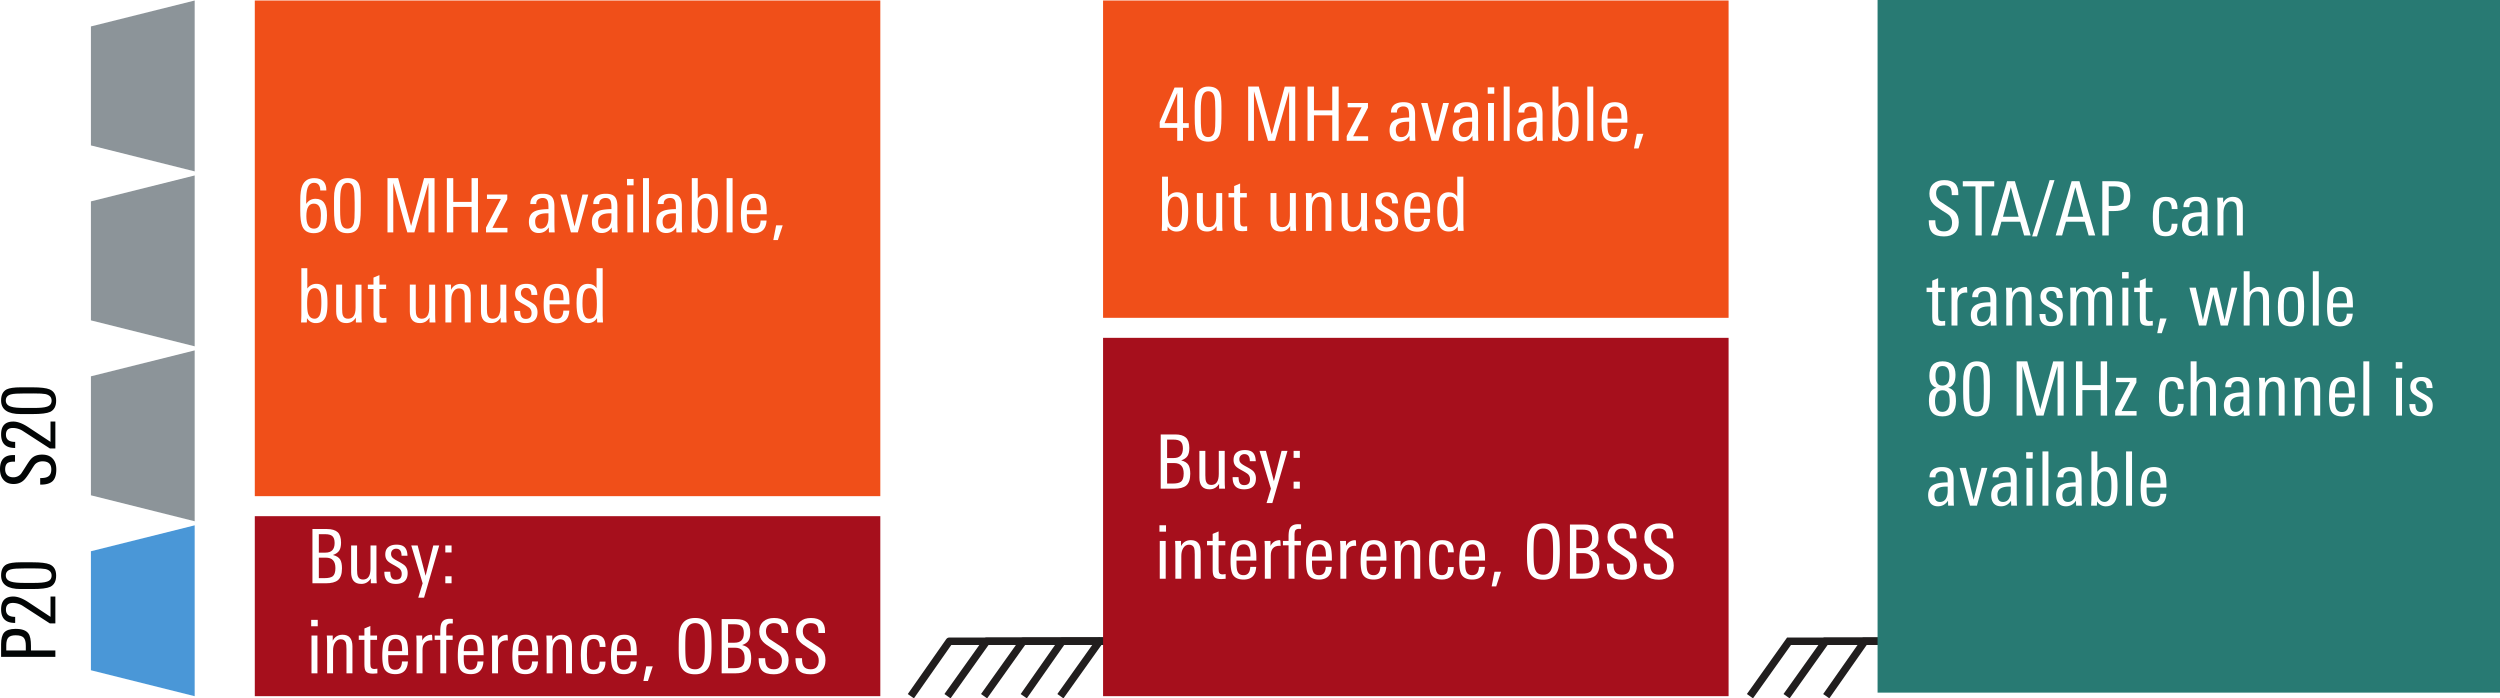
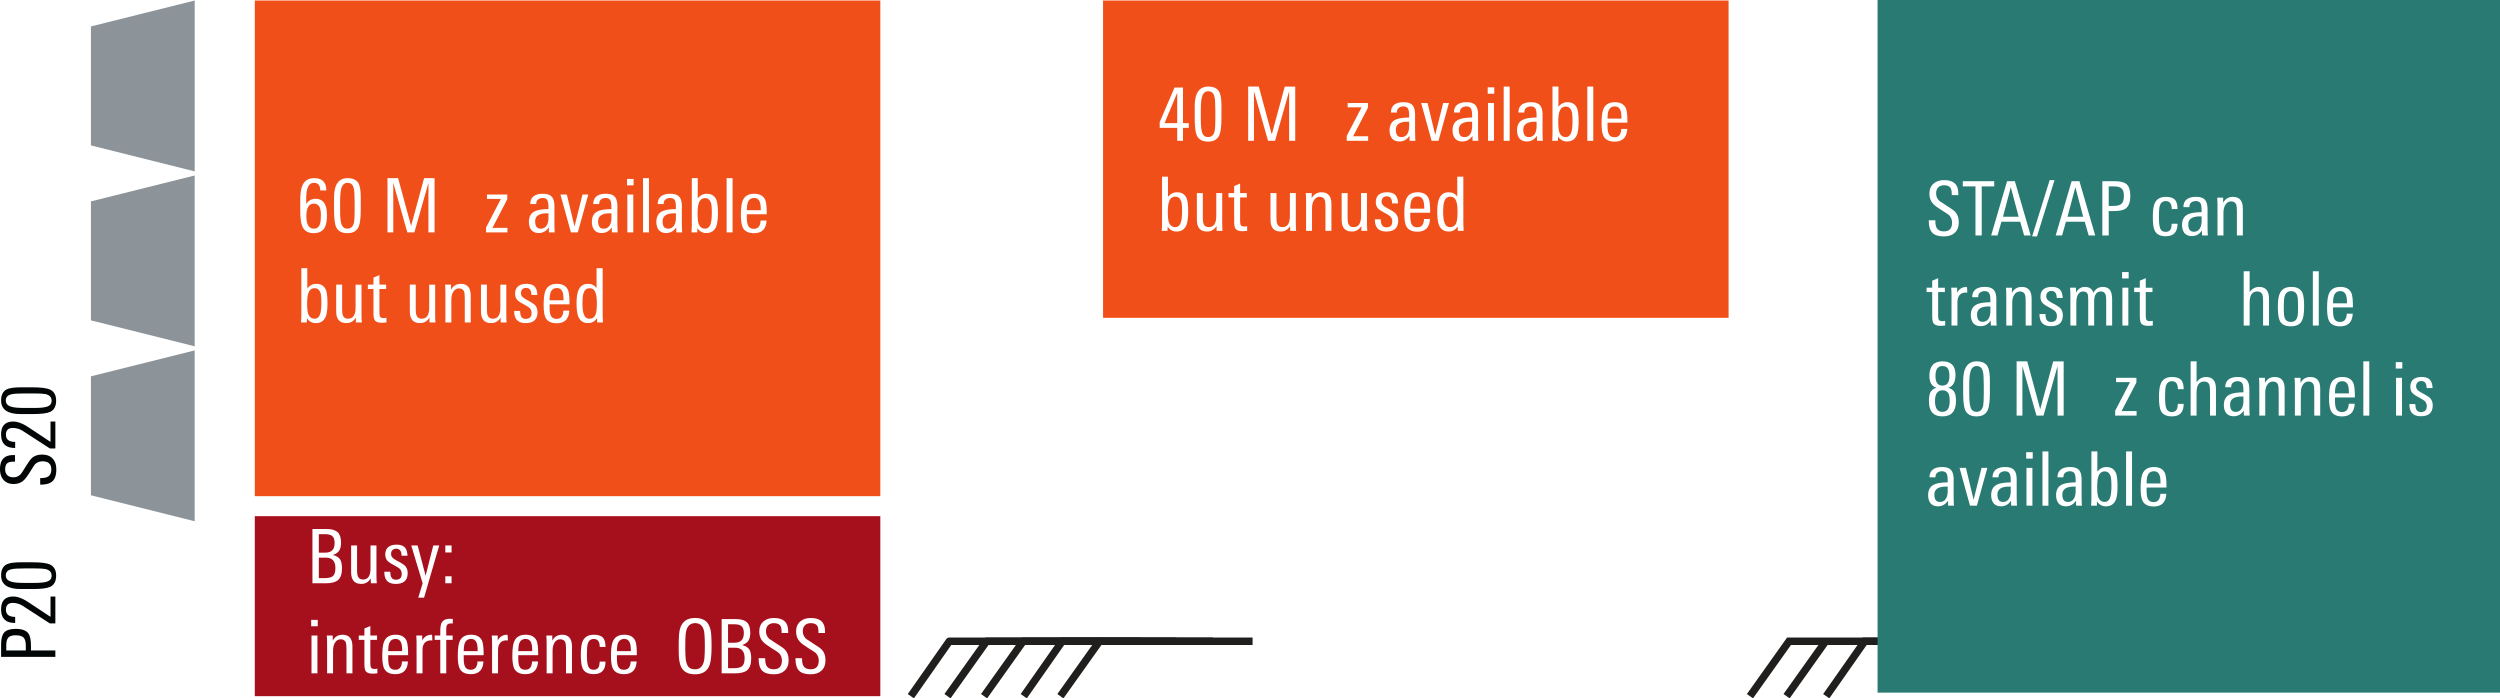
<svg xmlns="http://www.w3.org/2000/svg" xmlns:xlink="http://www.w3.org/1999/xlink" version="1.2" viewBox="0 0 249.808 69.784">
  <defs>
    <symbol id="a" overflow="visible">
      <path d="M-3.969-3.39c.637 0 1.063.156 1.281.468.168.23.25.64.25 1.235v.453H0v.64h-5.422v-1.265c0-.54.102-.926.297-1.157.219-.25.605-.375 1.156-.375zm0 .64c-.351 0-.597.078-.734.234-.133.149-.203.403-.203.766v.516h1.953v-.47c0-.382-.07-.655-.219-.812-.144-.156-.41-.234-.797-.234zm0 0" />
    </symbol>
    <symbol id="b" overflow="visible">
      <path d="M-4.203-3c.43 0 .93.188 1.5.563L-.484-.97V-3H0v2.688h-.547l-2.703-1.75a1.856 1.856 0 00-1-.297c-.457 0-.688.226-.688.671 0 .481.31.72.922.72v.609c-.062 0-.148-.004-.265-.016-.758-.07-1.14-.52-1.14-1.344C-5.422-2.57-5.017-3-4.204-3zm0 0" />
    </symbol>
    <symbol id="c" overflow="visible">
      <path d="M-2.281-3.031c.812 0 1.383.07 1.703.203.437.187.656.562.656 1.125 0 .555-.195.93-.594 1.125-.32.148-.914.219-1.78.219H-3.47c-1.3 0-1.953-.454-1.953-1.36 0-.55.188-.922.563-1.11.273-.132.734-.202 1.39-.202zm.094.61h-.829c-.726 0-1.195.03-1.406.093-.351.086-.531.289-.531.61 0 .312.183.523.547.624.261.086.726.125 1.39.125h.797c.668 0 1.121-.039 1.36-.125.324-.093.484-.297.484-.61 0-.343-.207-.562-.625-.655-.195-.04-.594-.063-1.188-.063zm0 0" />
    </symbol>
    <symbol id="d" overflow="visible">
      <path d="M-1.328-3.328c.469 0 .824.137 1.062.406.243.262.36.621.36 1.078 0 .543-.125.934-.375 1.172-.25.23-.645.344-1.188.344h-.047v-.656h.047c.344 0 .594-.051.75-.157.211-.132.313-.367.313-.703 0-.539-.29-.812-.875-.812-.29 0-.535.094-.735.281-.082.086-.226.305-.437.656-.3.48-.531.793-.688.938-.27.261-.613.39-1.03.39-.438 0-.774-.14-1.016-.421-.227-.258-.344-.614-.344-1.063 0-.938.437-1.406 1.312-1.406h.188v.656h-.125c-.282 0-.489.047-.625.14-.157.126-.235.337-.235.626 0 .25.075.449.22.593.148.137.343.204.593.204a.985.985 0 00.766-.344c.023-.02.187-.274.5-.766.273-.437.468-.707.593-.812.25-.227.59-.344 1.016-.344zm0 0" />
    </symbol>
    <symbol id="e" overflow="visible">
      <path d="M3.547-1.484c0 .554-.137.945-.406 1.171C2.89-.102 2.484 0 1.92 0H.595v-5.422h1.453c.476 0 .832.106 1.062.313.227.21.344.558.344 1.046 0 .336-.058.594-.172.782-.125.199-.34.351-.64.453.351.086.597.242.734.469.113.199.172.492.172.875zm-.735-2.547c0-.332-.085-.567-.25-.703-.148-.114-.382-.172-.703-.172h-.625v1.843h.657c.613 0 .921-.32.921-.968zm.079 2.515c0-.351-.079-.613-.235-.78-.148-.177-.398-.267-.75-.267h-.672v2.047h.579c.375 0 .644-.062.812-.187.176-.145.266-.414.266-.813zm0 0" />
    </symbol>
    <symbol id="f" overflow="visible">
      <path d="M3.063 0h-.594v-.484c-.23.367-.547.546-.953.546C.836.063.5-.328.5-1.109v-2.672h.594v2.422c0 .304.023.523.078.656.082.219.254.328.516.328.5 0 .75-.367.75-1.11V-3.78h.593v2.953c0 .293.008.57.031.828zm0 0" />
    </symbol>
    <symbol id="g" overflow="visible">
      <path d="M2.594-1.031c0 .73-.399 1.093-1.188 1.093C.633.063.254-.344.266-1.155h.593c0 .074.004.148.016.218.031.387.21.579.547.579C1.805-.36 2-.551 2-.938a.678.678 0 00-.188-.5c-.074-.07-.242-.18-.5-.328-.355-.187-.578-.328-.671-.421-.188-.165-.282-.395-.282-.688 0-.332.102-.582.313-.75.195-.156.469-.234.812-.234.383 0 .66.093.829.28.164.18.253.454.265.829h-.594c0-.469-.18-.703-.53-.703a.507.507 0 00-.376.14.507.507 0 00-.14.376c0 .18.07.324.218.437.082.074.258.184.532.328.312.168.523.309.64.422.176.188.266.43.266.719zm0 0" />
    </symbol>
    <symbol id="h" overflow="visible">
      <path d="M2.906-3.781L1.391 1.438H.812L1.25 0 .11-3.781h.64L1.547-.75l.766-3.031zm0 0" />
    </symbol>
    <symbol id="i" overflow="visible">
      <path d="M1.156-3.078H.531v-.703h.625zm0 3.078H.531v-.703h.625zm0 0" />
    </symbol>
    <symbol id="j" overflow="visible">
      <path d="M1.125-4.703H.469v-.64h.656zM1.094 0H.5v-3.781h.594zm0 0" />
    </symbol>
    <symbol id="k" overflow="visible">
      <path d="M3.031 0h-.594v-2.422c0-.32-.023-.539-.062-.656-.086-.219-.258-.328-.516-.328-.25 0-.449.125-.593.375-.118.21-.172.465-.172.765V0H.5v-2.953c0-.332-.012-.61-.031-.828h.594v.515c.207-.394.535-.593.984-.593.656 0 .984.39.984 1.171zm0 0" />
    </symbol>
    <symbol id="l" overflow="visible">
      <path d="M1.969 0c-.188.02-.336.031-.438.031-.343 0-.578-.07-.703-.218C.723-.314.672-.551.672-.907v-2.437H.109v-.437h.563v-.703l.594-.25v.953h.671v.437h-.671v2.375c0 .211.03.352.093.422.063.074.172.11.329.11.03 0 .125-.008.28-.032zm0 0" />
    </symbol>
    <symbol id="m" overflow="visible">
      <path d="M2.938-1.813H.952v.266c0 .387.035.664.11.828.101.242.3.36.593.36.426 0 .649-.274.672-.829h.594C2.879-.344 2.457.079 1.656.079 1.125.078.758-.098.563-.453.425-.723.359-1.148.359-1.734c0-.676.063-1.16.188-1.454.187-.445.566-.671 1.14-.671.54 0 .907.199 1.094.593.102.25.156.68.156 1.282zm-.594-.406c0-.363-.028-.617-.078-.765-.094-.301-.29-.454-.579-.454-.406 0-.64.247-.703.735a3.71 3.71 0 00-.03.484zm0 0" />
    </symbol>
    <symbol id="n" overflow="visible">
      <path d="M2.078-3.281c-.062-.008-.105-.016-.125-.016-.293 0-.512.09-.656.266-.137.168-.203.398-.203.687V0H.5v-3.094c0-.25-.012-.476-.031-.687h.594v.5c.195-.383.515-.578.953-.578.039 0 .062.195.062.578zm0 0" />
    </symbol>
    <symbol id="o" overflow="visible">
      <path d="M1.953-4.984H1.72c-.18 0-.305.07-.375.203a1.574 1.574 0 00-.047.453v.547h.64v.437h-.64V0H.703v-3.344H.141v-.437h.562v-.406c0-.415.047-.708.14-.875.145-.258.415-.391.813-.391.102 0 .203.008.297.016zm0 0" />
    </symbol>
    <symbol id="p" overflow="visible">
      <path d="M2.828-1.172c0 .836-.39 1.25-1.172 1.25C1.113.078.75-.098.563-.453.425-.711.359-1.172.359-1.828s.063-1.117.188-1.39c.187-.427.562-.641 1.125-.641.426 0 .726.101.906.296.164.188.25.497.25.922H2.25c0-.53-.2-.796-.594-.796-.312 0-.515.167-.61.5-.054.199-.077.546-.077 1.046 0 .575.039.965.125 1.172.093.242.273.36.547.36.226 0 .39-.079.484-.235.07-.125.113-.316.125-.578zm0 0" />
    </symbol>
    <symbol id="q" overflow="visible">
-       <path d="M1.25-.703L.766.766H.312l.282-1.47zm0 0" />
-     </symbol>
+       </symbol>
    <symbol id="s" overflow="visible">
      <path d="M3.719-2.688c0 .938-.078 1.59-.235 1.954-.242.554-.714.828-1.421.828-.7 0-1.168-.258-1.407-.781-.105-.25-.172-.579-.203-.985a18.354 18.354 0 01-.016-1.016c0-.675.02-1.156.063-1.437.05-.363.164-.66.344-.89.258-.344.672-.516 1.234-.516.55 0 .957.156 1.219.468.176.231.297.54.36.922.038.293.062.778.062 1.454zm-.672-.046c0-.696-.027-1.188-.078-1.47-.106-.538-.403-.812-.89-.812-.513 0-.821.313-.923.938-.043.25-.062.703-.062 1.36 0 .698.02 1.167.062 1.405.051.305.14.528.266.672.144.157.363.235.656.235.469 0 .766-.285.89-.86.052-.25.079-.738.079-1.468zm0 0" />
    </symbol>
    <symbol id="t" overflow="visible">
      <path d="M3.328-1.328c0 .469-.137.824-.406 1.062-.262.243-.621.36-1.078.36C1.3.094.91-.031.672-.281.442-.531.328-.926.328-1.47v-.047h.656v.047c0 .344.051.594.157.75.132.211.367.313.703.313.539 0 .812-.29.812-.875 0-.29-.094-.535-.281-.735-.086-.082-.305-.226-.656-.437-.48-.3-.793-.531-.938-.688-.261-.27-.39-.613-.39-1.03 0-.438.14-.774.421-1.016.258-.227.614-.344 1.063-.344.938 0 1.406.437 1.406 1.312v.188h-.656v-.125c0-.282-.047-.489-.14-.625-.126-.157-.337-.235-.626-.235-.25 0-.449.075-.593.22-.137.148-.204.343-.204.593 0 .305.114.558.344.766.02.023.274.187.766.5.437.273.707.468.812.593.227.25.344.59.344 1.016zm0 0" />
    </symbol>
    <symbol id="u" overflow="visible">
      <path d="M3.063-1.734c0 .562-.079.984-.235 1.265-.219.367-.586.547-1.094.547-.562 0-.945-.226-1.14-.687C.457-.93.39-1.453.39-2.172v-1.031c0-.676.07-1.176.218-1.5.22-.477.61-.719 1.172-.719.813 0 1.219.414 1.219 1.234h-.61c0-.507-.21-.765-.624-.765-.325 0-.543.187-.657.562-.086.262-.125.664-.125 1.204v.343c.227-.344.54-.515.938-.515.758 0 1.14.543 1.14 1.625zm-.61.03c0-.343-.039-.6-.11-.78-.105-.258-.304-.391-.593-.391-.5 0-.75.418-.75 1.25 0 .836.25 1.25.75 1.25.3 0 .504-.148.61-.453.062-.195.093-.488.093-.875zm0 0" />
    </symbol>
    <symbol id="v" overflow="visible">
      <path d="M3.031-2.281c0 .812-.07 1.383-.203 1.703-.187.437-.562.656-1.125.656-.555 0-.93-.195-1.125-.594C.43-.836.36-1.43.36-2.296V-3.47c0-1.3.454-1.953 1.36-1.953.55 0 .922.188 1.11.563.132.273.202.734.202 1.39zm-.61.094v-.829c0-.726-.03-1.195-.093-1.406-.086-.351-.289-.531-.61-.531-.312 0-.523.183-.624.547-.086.261-.125.726-.125 1.39v.797c0 .668.039 1.121.125 1.36.093.324.297.484.61.484.343 0 .562-.207.655-.625.04-.195.063-.594.063-1.188zm0 0" />
    </symbol>
    <symbol id="w" overflow="visible">
      <path d="M5.297 0h-.61v-4.953L3.282 0h-.703L1.172-4.953V0H.594v-5.422h1.062L2.953-.64 4.25-5.42h1.047zm0 0" />
    </symbol>
    <symbol id="x" overflow="visible">
-       <path d="M3.703 0h-.64v-2.547H1.234V0h-.64v-5.422h.64v2.375h1.829v-2.375h.64zm0 0" />
-     </symbol>
+       </symbol>
    <symbol id="y" overflow="visible">
      <path d="M2.328 0H.188v-.484l1.484-2.86H.282v-.437h2.03v.469L.829-.454h1.5zm0 0" />
    </symbol>
    <symbol id="z" overflow="visible">
      <path d="M2.844 0h-.578L2.25-.5c-.25.375-.586.563-1 .563C.926.063.676-.04.5-.25.344-.457.266-.723.266-1.047c0-.539.207-.898.625-1.078.27-.125.71-.191 1.328-.203v-.156c0-.313-.028-.532-.078-.657-.075-.195-.243-.296-.5-.296a.722.722 0 00-.47.156C1.056-3.187 1-3.047 1-2.86v.03H.406v-.03c0-.344.125-.602.375-.782.219-.144.508-.218.875-.218.438 0 .739.105.907.312.164.188.25.5.25.938v1.406c0 .45.007.851.03 1.203zm-.625-1.469v-.437h-.156c-.782 0-1.172.265-1.172.797 0 .492.18.734.546.734a.667.667 0 00.625-.36c.102-.187.157-.43.157-.734zm0 0" />
    </symbol>
    <symbol id="A" overflow="visible">
      <path d="M2.89-3.781L1.845 0h-.688L.11-3.781H.75l.766 3.187.796-3.187zm0 0" />
    </symbol>
    <symbol id="B" overflow="visible">
      <path d="M1.094 0H.5v-5.422h.594zm0 0" />
    </symbol>
    <symbol id="C" overflow="visible">
      <path d="M3.11-1.953c0 .594-.055 1.039-.157 1.328-.18.46-.512.688-1 .688a.984.984 0 01-.89-.5L1.046 0H.469C.489-.344.5-.582.5-.719v-4.703h.594v2.031c.238-.312.539-.468.906-.468.477 0 .8.214.969.64.094.274.14.696.14 1.266zM2.5-1.97c0-.414-.023-.718-.063-.906-.105-.363-.308-.547-.609-.547a.6.6 0 00-.516.266c-.156.219-.234.648-.234 1.281 0 .563.05.938.156 1.125.125.25.32.375.594.375.188 0 .344-.094.469-.281.133-.227.203-.664.203-1.313zm0 0" />
    </symbol>
    <symbol id="D" overflow="visible">
      <path d="M3 0h-.578l-.016-.438c-.219.336-.515.5-.89.5-.48 0-.809-.218-.985-.656C.414-.883.36-1.332.36-1.938c0-.582.067-1.019.204-1.312.175-.406.488-.61.937-.61.383 0 .672.15.86.438v-2h.609v4.703c0 .137.008.375.031.719zm-.61-1.86c0-.507-.042-.874-.124-1.093-.106-.313-.305-.469-.594-.469-.305 0-.508.164-.61.485-.074.218-.109.558-.109 1.015 0 .492.04.852.125 1.078.102.313.29.469.563.469.32 0 .535-.156.64-.469.07-.207.11-.547.11-1.015zm0 0" />
    </symbol>
    <symbol id="E" overflow="visible">
      <path d="M3.172-1.297h-.578V0h-.578v-1.297H.266v-.578L1.75-5.328h.844v3.562h.578zm-1.156-.469v-3.03L.75-1.767zm0 0" />
    </symbol>
    <symbol id="F" overflow="visible">
      <path d="M3.188-4.906h-1.25V0h-.625v-4.906H.046v-.516h3.14zm0 0" />
    </symbol>
    <symbol id="G" overflow="visible">
      <path d="M4.031 0h-.656l-.39-1.375H1.108L.72 0h-.64l1.593-5.422h.781zM2.828-1.875l-.781-2.953-.781 2.953zm0 0" />
    </symbol>
    <symbol id="H" overflow="visible">
      <path d="M2.266-5.531L.516.094H.03l1.75-5.625zm0 0" />
    </symbol>
    <symbol id="I" overflow="visible">
      <path d="M3.39-3.969c0 .637-.156 1.063-.468 1.281-.23.168-.64.25-1.235.25h-.453V0h-.64v-5.422h1.265c.54 0 .926.102 1.157.297.25.219.375.605.375 1.156zm-.64 0c0-.351-.078-.597-.234-.734-.149-.133-.403-.203-.766-.203h-.516v1.953h.47c.382 0 .655-.07.812-.219.156-.144.234-.41.234-.797zm0 0" />
    </symbol>
    <symbol id="J" overflow="visible">
      <path d="M4.672 0h-.594v-2.547c0-.27-.027-.46-.078-.578-.074-.188-.227-.281-.453-.281-.45 0-.672.344-.672 1.031V0h-.594v-2.578c0-.258-.015-.442-.047-.547-.074-.188-.23-.281-.468-.281-.22 0-.391.11-.516.328-.105.2-.156.453-.156.765V0H.5v-3.125c0-.227-.012-.445-.031-.656h.594v.5c.195-.383.492-.578.89-.578.438 0 .719.195.844.578.219-.383.531-.578.937-.578.344 0 .586.109.735.328.133.199.203.515.203.953zm0 0" />
    </symbol>
    <symbol id="K" overflow="visible">
-       <path d="M4.906-3.781L3.953 0H3.25l-.734-3.125L1.796 0h-.718L.125-3.781h.64L1.47-.562l.734-3.22h.688l.75 3.22.687-3.22zm0 0" />
-     </symbol>
+       </symbol>
    <symbol id="L" overflow="visible">
      <path d="M3.031 0h-.594v-2.422c0-.312-.023-.531-.062-.656-.086-.219-.258-.328-.516-.328-.511 0-.765.37-.765 1.11V0H.5v-5.422h.594v2.078c.25-.344.566-.515.953-.515.656 0 .984.398.984 1.187zm0 0" />
    </symbol>
    <symbol id="M" overflow="visible">
      <path d="M2.984-1.906c0 .687-.078 1.172-.234 1.453-.2.355-.563.531-1.094.531C1.113.078.75-.098.563-.453.425-.711.359-1.18.359-1.86c0-.645.07-1.114.22-1.407.194-.394.57-.593 1.124-.593.54 0 .906.183 1.094.546.125.25.187.72.187 1.407zm-.609.406v-.578c0-.438-.027-.738-.078-.906-.094-.301-.297-.454-.61-.454-.324 0-.539.165-.64.485-.063.18-.094.476-.094.89v.532c0 .367.031.625.094.781.101.262.312.39.625.39.289 0 .488-.124.594-.374.07-.164.109-.422.109-.766zm0 0" />
    </symbol>
    <symbol id="N" overflow="visible">
      <path d="M3.047-1.453c0 1.023-.453 1.531-1.36 1.531C.79.078.345-.426.345-1.438c0-.343.035-.613.11-.812.112-.27.327-.445.64-.531C.625-2.926.39-3.321.39-3.97c0-.969.437-1.453 1.312-1.453.863 0 1.297.45 1.297 1.344 0 .73-.246 1.164-.734 1.297.312.074.53.242.656.5.082.187.125.465.125.828zM2.39-3.937c0-.313-.04-.54-.11-.688-.105-.219-.297-.328-.578-.328-.469 0-.703.328-.703.984 0 .649.227.969.688.969.468 0 .703-.313.703-.938zm.03 2.484c0-.32-.038-.567-.108-.734-.118-.227-.32-.344-.61-.344-.5 0-.75.36-.75 1.078 0 .719.242 1.078.735 1.078.488 0 .734-.36.734-1.078zm0 0" />
    </symbol>
  </defs>
  <path d="M25.46.05h62.504v49.528H25.46zm0 0" fill="#f04f19" />
  <path d="M91.015 69.566l3.844-5.488h15.058" fill="none" stroke="#211e1e" stroke-width=".75" stroke-linejoin="round" stroke-miterlimit="10" />
  <path d="M94.675 69.566l3.907-5.488h15.3" fill="none" stroke="#211e1e" stroke-width=".75" stroke-linejoin="round" stroke-miterlimit="10" />
  <path d="M98.332 69.566l3.906-5.488h15.304" fill="none" stroke="#211e1e" stroke-width=".75" stroke-linejoin="round" stroke-miterlimit="10" />
  <path d="M102.296 69.566l3.844-5.488H121.2" fill="none" stroke="#211e1e" stroke-width=".75" stroke-linejoin="round" stroke-miterlimit="10" />
  <path d="M105.957 69.566l3.906-5.488h15.3" fill="none" stroke="#211e1e" stroke-width=".75" stroke-linejoin="round" stroke-miterlimit="10" />
-   <path d="M19.453 69.566L9.085 66.973V55.082l10.368-2.59zm0 0" fill="#4a97d7" fill-rule="evenodd" />
  <path d="M19.453 52.086L9.085 49.492v-11.89l10.368-2.59zm0 0M19.453 34.605L9.085 32.012v-11.89l10.368-2.59zm0 0M19.453 17.125L9.085 14.531V2.641L19.453.05zm0 0" fill="#8c9499" fill-rule="evenodd" />
  <path d="M25.46 51.578h62.504v17.985H25.46zm0 0" fill="#a60f1c" />
  <path d="M110.222.05h62.504v31.708h-62.504zm0 0" fill="#f04f19" />
  <path d="M174.859 69.566l3.906-5.488h15.3" fill="none" stroke="#211e1e" stroke-width=".75" stroke-miterlimit="10" />
-   <path d="M178.52 69.566l3.905-5.488h15.301" fill="none" stroke="#211e1e" stroke-width=".75" stroke-miterlimit="10" />
+   <path d="M178.52 69.566l3.905-5.488" fill="none" stroke="#211e1e" stroke-width=".75" stroke-miterlimit="10" />
  <path d="M182.484 69.566l3.844-5.488h15.058" fill="none" stroke="#211e1e" stroke-width=".75" stroke-miterlimit="10" />
  <path d="M187.613 0h62.195v69.21h-62.195zm0 0" fill="#287a73" />
  <use height="100%" width="100%" y="145.448" x="34.704" xlink:href="#a" fill="#020505" transform="translate(-29.172 -79.219)" />
  <g fill="#020505" transform="translate(-29.172 -79.219)">
    <use height="100%" width="100%" y="141.826" x="34.704" xlink:href="#b" />
    <use height="100%" width="100%" y="138.436" x="34.704" xlink:href="#c" />
  </g>
  <use height="100%" width="100%" y="127.973" x="34.704" xlink:href="#d" fill="#020505" transform="translate(-29.172 -79.219)" />
  <g fill="#020505" transform="translate(-29.172 -79.219)">
    <use height="100%" width="100%" y="124.343" x="34.704" xlink:href="#b" />
    <use height="100%" width="100%" y="120.953" x="34.704" xlink:href="#c" />
  </g>
  <use height="100%" width="100%" y="137.503" x="59.797" xlink:href="#e" fill="#fff" transform="translate(-29.172 -79.219)" />
  <use height="100%" width="100%" y="137.503" x="63.757" xlink:href="#f" fill="#fff" transform="translate(-29.172 -79.219)" />
  <g fill="#fff" transform="translate(-29.172 -79.219)">
    <use height="100%" width="100%" y="137.503" x="67.312" xlink:href="#g" />
    <use height="100%" width="100%" y="137.503" x="70.154" xlink:href="#h" />
  </g>
  <use height="100%" width="100%" y="137.503" x="73.139" xlink:href="#i" fill="#fff" transform="translate(-29.172 -79.219)" />
  <use height="100%" width="100%" y="146.503" x="59.797" xlink:href="#j" fill="#fff" transform="translate(-29.172 -79.219)" />
  <use height="100%" width="100%" y="146.503" x="61.357" xlink:href="#k" fill="#fff" transform="translate(-29.172 -79.219)" />
  <use height="100%" width="100%" y="146.503" x="64.912" xlink:href="#l" fill="#fff" transform="translate(-29.172 -79.219)" />
  <use height="100%" width="100%" y="146.503" x="67.012" xlink:href="#m" fill="#fff" transform="translate(-29.172 -79.219)" />
  <use height="100%" width="100%" y="146.503" x="70.297" xlink:href="#n" fill="#fff" transform="translate(-29.172 -79.219)" />
  <use height="100%" width="100%" y="146.503" x="72.464" xlink:href="#o" fill="#fff" transform="translate(-29.172 -79.219)" />
  <use height="100%" width="100%" y="146.503" x="74.557" xlink:href="#m" fill="#fff" transform="translate(-29.172 -79.219)" />
  <use height="100%" width="100%" y="146.503" x="77.842" xlink:href="#n" fill="#fff" transform="translate(-29.172 -79.219)" />
  <g fill="#fff" transform="translate(-29.172 -79.219)">
    <use height="100%" width="100%" y="146.503" x="80.009" xlink:href="#m" />
    <use height="100%" width="100%" y="146.503" x="83.294" xlink:href="#k" />
  </g>
  <use height="100%" width="100%" y="146.503" x="86.849" xlink:href="#p" fill="#fff" transform="translate(-29.172 -79.219)" />
  <use height="100%" width="100%" y="146.503" x="89.864" xlink:href="#m" fill="#fff" transform="translate(-29.172 -79.219)" />
  <g fill="#fff" transform="translate(-29.172 -79.219)">
    <use height="100%" width="100%" y="146.503" x="93.149" xlink:href="#q" />
    <use height="100%" width="100%" y="146.503" x="94.852" xlink:href="#r" />
  </g>
  <use height="100%" width="100%" y="146.503" x="96.554" xlink:href="#s" fill="#fff" transform="translate(-29.172 -79.219)" />
  <g fill="#fff" transform="translate(-29.172 -79.219)">
    <use height="100%" width="100%" y="146.503" x="100.687" xlink:href="#e" />
    <use height="100%" width="100%" y="146.503" x="104.647" xlink:href="#t" />
  </g>
  <use height="100%" width="100%" y="146.503" x="108.329" xlink:href="#t" fill="#fff" transform="translate(-29.172 -79.219)" />
  <g fill="#fff" transform="translate(-29.172 -79.219)">
    <use height="100%" width="100%" y="102.441" x="58.784" xlink:href="#u" />
    <use height="100%" width="100%" y="102.441" x="62.189" xlink:href="#v" />
  </g>
  <use height="100%" width="100%" y="102.441" x="65.594" xlink:href="#r" fill="#fff" transform="translate(-29.172 -79.219)" />
  <use height="100%" width="100%" y="102.441" x="67.297" xlink:href="#w" fill="#fff" transform="translate(-29.172 -79.219)" />
  <use height="100%" width="100%" y="102.441" x="73.229" xlink:href="#x" fill="#fff" transform="translate(-29.172 -79.219)" />
  <use height="100%" width="100%" y="102.441" x="77.549" xlink:href="#y" fill="#fff" transform="translate(-29.172 -79.219)" />
  <use height="100%" width="100%" y="102.441" x="80.054" xlink:href="#r" fill="#fff" transform="translate(-29.172 -79.219)" />
  <use height="100%" width="100%" y="102.441" x="81.757" xlink:href="#z" fill="#fff" transform="translate(-29.172 -79.219)" />
  <use height="100%" width="100%" y="102.441" x="85.064" xlink:href="#A" fill="#fff" transform="translate(-29.172 -79.219)" />
  <use height="100%" width="100%" y="102.441" x="88.049" xlink:href="#z" fill="#fff" transform="translate(-29.172 -79.219)" />
  <g fill="#fff" transform="translate(-29.172 -79.219)">
    <use height="100%" width="100%" y="102.441" x="91.357" xlink:href="#j" />
    <use height="100%" width="100%" y="102.441" x="92.924" xlink:href="#B" />
  </g>
  <g fill="#fff" transform="translate(-29.172 -79.219)">
    <use height="100%" width="100%" y="102.441" x="94.492" xlink:href="#z" />
    <use height="100%" width="100%" y="102.441" x="97.799" xlink:href="#C" />
  </g>
  <use height="100%" width="100%" y="102.441" x="101.279" xlink:href="#B" fill="#fff" transform="translate(-29.172 -79.219)" />
  <use height="100%" width="100%" y="102.441" x="102.847" xlink:href="#m" fill="#fff" transform="translate(-29.172 -79.219)" />
  <use height="100%" width="100%" y="102.441" x="106.132" xlink:href="#q" fill="#fff" transform="translate(-29.172 -79.219)" />
  <g fill="#fff" transform="translate(-29.172 -79.219)">
    <use height="100%" width="100%" y="111.441" x="58.784" xlink:href="#C" />
    <use height="100%" width="100%" y="111.441" x="62.264" xlink:href="#f" />
  </g>
  <g fill="#fff" transform="translate(-29.172 -79.219)">
    <use height="100%" width="100%" y="111.441" x="65.819" xlink:href="#l" />
    <use height="100%" width="100%" y="111.441" x="67.919" xlink:href="#r" />
  </g>
  <g fill="#fff" transform="translate(-29.172 -79.219)">
    <use height="100%" width="100%" y="111.441" x="69.622" xlink:href="#f" />
    <use height="100%" width="100%" y="111.441" x="73.177" xlink:href="#k" />
    <use height="100%" width="100%" y="111.441" x="76.732" xlink:href="#f" />
  </g>
  <use height="100%" width="100%" y="111.441" x="80.287" xlink:href="#g" fill="#fff" transform="translate(-29.172 -79.219)" />
  <use height="100%" width="100%" y="111.441" x="83.137" xlink:href="#m" fill="#fff" transform="translate(-29.172 -79.219)" />
  <g fill="#fff" transform="translate(-29.172 -79.219)">
    <use height="100%" width="100%" y="111.441" x="86.422" xlink:href="#D" />
    <use height="100%" width="100%" y="111.441" x="89.887" xlink:href="#r" />
  </g>
  <g fill="#fff" transform="translate(-29.172 -79.219)">
    <use height="100%" width="100%" y="93.291" x="144.787" xlink:href="#E" />
    <use height="100%" width="100%" y="93.291" x="148.192" xlink:href="#v" />
  </g>
  <use height="100%" width="100%" y="93.291" x="151.597" xlink:href="#r" fill="#fff" transform="translate(-29.172 -79.219)" />
  <use height="100%" width="100%" y="93.291" x="153.299" xlink:href="#w" fill="#fff" transform="translate(-29.172 -79.219)" />
  <use height="100%" width="100%" y="93.291" x="159.232" xlink:href="#x" fill="#fff" transform="translate(-29.172 -79.219)" />
  <use height="100%" width="100%" y="93.291" x="163.552" xlink:href="#y" fill="#fff" transform="translate(-29.172 -79.219)" />
  <use height="100%" width="100%" y="93.291" x="166.057" xlink:href="#r" fill="#fff" transform="translate(-29.172 -79.219)" />
  <use height="100%" width="100%" y="93.291" x="167.759" xlink:href="#z" fill="#fff" transform="translate(-29.172 -79.219)" />
  <use height="100%" width="100%" y="93.291" x="171.067" xlink:href="#A" fill="#fff" transform="translate(-29.172 -79.219)" />
  <use height="100%" width="100%" y="93.291" x="174.052" xlink:href="#z" fill="#fff" transform="translate(-29.172 -79.219)" />
  <g fill="#fff" transform="translate(-29.172 -79.219)">
    <use height="100%" width="100%" y="93.291" x="177.359" xlink:href="#j" />
    <use height="100%" width="100%" y="93.291" x="178.927" xlink:href="#B" />
  </g>
  <g fill="#fff" transform="translate(-29.172 -79.219)">
    <use height="100%" width="100%" y="93.291" x="180.494" xlink:href="#z" />
    <use height="100%" width="100%" y="93.291" x="183.802" xlink:href="#C" />
  </g>
  <use height="100%" width="100%" y="93.291" x="187.282" xlink:href="#B" fill="#fff" transform="translate(-29.172 -79.219)" />
  <use height="100%" width="100%" y="93.291" x="188.849" xlink:href="#m" fill="#fff" transform="translate(-29.172 -79.219)" />
  <use height="100%" width="100%" y="93.291" x="192.134" xlink:href="#q" fill="#fff" transform="translate(-29.172 -79.219)" />
  <g fill="#fff" transform="translate(-29.172 -79.219)">
    <use height="100%" width="100%" y="102.291" x="144.787" xlink:href="#C" />
    <use height="100%" width="100%" y="102.291" x="148.267" xlink:href="#f" />
  </g>
  <g fill="#fff" transform="translate(-29.172 -79.219)">
    <use height="100%" width="100%" y="102.291" x="151.822" xlink:href="#l" />
    <use height="100%" width="100%" y="102.291" x="153.922" xlink:href="#r" />
  </g>
  <g fill="#fff" transform="translate(-29.172 -79.219)">
    <use height="100%" width="100%" y="102.291" x="155.624" xlink:href="#f" />
    <use height="100%" width="100%" y="102.291" x="159.179" xlink:href="#k" />
    <use height="100%" width="100%" y="102.291" x="162.734" xlink:href="#f" />
  </g>
  <use height="100%" width="100%" y="102.291" x="166.289" xlink:href="#g" fill="#fff" transform="translate(-29.172 -79.219)" />
  <use height="100%" width="100%" y="102.291" x="169.139" xlink:href="#m" fill="#fff" transform="translate(-29.172 -79.219)" />
  <g fill="#fff" transform="translate(-29.172 -79.219)">
    <use height="100%" width="100%" y="102.291" x="172.424" xlink:href="#D" />
    <use height="100%" width="100%" y="102.291" x="175.889" xlink:href="#r" />
  </g>
  <use height="100%" width="100%" y="102.748" x="221.572" xlink:href="#t" fill="#fff" transform="translate(-29.172 -79.219)" />
  <use height="100%" width="100%" y="102.748" x="225.254" xlink:href="#F" fill="#fff" transform="translate(-29.172 -79.219)" />
  <use height="100%" width="100%" y="102.748" x="228.052" xlink:href="#G" fill="#fff" transform="translate(-29.172 -79.219)" />
  <use height="100%" width="100%" y="102.748" x="232.199" xlink:href="#H" fill="#fff" transform="translate(-29.172 -79.219)" />
  <use height="100%" width="100%" y="102.748" x="234.502" xlink:href="#G" fill="#fff" transform="translate(-29.172 -79.219)" />
  <use height="100%" width="100%" y="102.748" x="238.649" xlink:href="#I" fill="#fff" transform="translate(-29.172 -79.219)" />
  <use height="100%" width="100%" y="102.748" x="242.227" xlink:href="#r" fill="#fff" transform="translate(-29.172 -79.219)" />
  <use height="100%" width="100%" y="102.748" x="243.929" xlink:href="#p" fill="#fff" transform="translate(-29.172 -79.219)" />
  <g fill="#fff" transform="translate(-29.172 -79.219)">
    <use height="100%" width="100%" y="102.748" x="246.944" xlink:href="#z" />
    <use height="100%" width="100%" y="102.748" x="250.252" xlink:href="#k" />
  </g>
  <use height="100%" width="100%" y="111.748" x="221.572" xlink:href="#l" fill="#fff" transform="translate(-29.172 -79.219)" />
  <use height="100%" width="100%" y="111.748" x="223.672" xlink:href="#n" fill="#fff" transform="translate(-29.172 -79.219)" />
  <g fill="#fff" transform="translate(-29.172 -79.219)">
    <use height="100%" width="100%" y="111.748" x="225.839" xlink:href="#z" />
    <use height="100%" width="100%" y="111.748" x="229.147" xlink:href="#k" />
  </g>
  <use height="100%" width="100%" y="111.748" x="232.702" xlink:href="#g" fill="#fff" transform="translate(-29.172 -79.219)" />
  <use height="100%" width="100%" y="111.748" x="235.552" xlink:href="#J" fill="#fff" transform="translate(-29.172 -79.219)" />
  <use height="100%" width="100%" y="111.748" x="240.749" xlink:href="#j" fill="#fff" transform="translate(-29.172 -79.219)" />
  <g fill="#fff" transform="translate(-29.172 -79.219)">
    <use height="100%" width="100%" y="111.748" x="242.317" xlink:href="#l" />
    <use height="100%" width="100%" y="111.748" x="244.417" xlink:href="#q" />
    <use height="100%" width="100%" y="111.748" x="246.119" xlink:href="#r" />
  </g>
  <g fill="#fff" transform="translate(-29.172 -79.219)">
    <use height="100%" width="100%" y="111.748" x="247.822" xlink:href="#K" />
    <use height="100%" width="100%" y="111.748" x="252.869" xlink:href="#L" />
    <use height="100%" width="100%" y="111.748" x="256.424" xlink:href="#M" />
  </g>
  <use height="100%" width="100%" y="111.748" x="259.777" xlink:href="#B" fill="#fff" transform="translate(-29.172 -79.219)" />
  <use height="100%" width="100%" y="111.748" x="261.344" xlink:href="#m" fill="#fff" transform="translate(-29.172 -79.219)" />
  <g fill="#fff" transform="translate(-29.172 -79.219)">
    <use height="100%" width="100%" y="120.748" x="221.572" xlink:href="#N" />
    <use height="100%" width="100%" y="120.748" x="224.977" xlink:href="#v" />
  </g>
  <use height="100%" width="100%" y="120.748" x="228.382" xlink:href="#r" fill="#fff" transform="translate(-29.172 -79.219)" />
  <use height="100%" width="100%" y="120.748" x="230.084" xlink:href="#w" fill="#fff" transform="translate(-29.172 -79.219)" />
  <use height="100%" width="100%" y="120.748" x="236.017" xlink:href="#x" fill="#fff" transform="translate(-29.172 -79.219)" />
  <use height="100%" width="100%" y="120.748" x="240.337" xlink:href="#y" fill="#fff" transform="translate(-29.172 -79.219)" />
  <use height="100%" width="100%" y="120.748" x="242.842" xlink:href="#r" fill="#fff" transform="translate(-29.172 -79.219)" />
  <use height="100%" width="100%" y="120.748" x="244.544" xlink:href="#p" fill="#fff" transform="translate(-29.172 -79.219)" />
  <g fill="#fff" transform="translate(-29.172 -79.219)">
    <use height="100%" width="100%" y="120.748" x="247.567" xlink:href="#L" />
    <use height="100%" width="100%" y="120.748" x="251.122" xlink:href="#z" />
    <use height="100%" width="100%" y="120.748" x="254.429" xlink:href="#k" />
    <use height="100%" width="100%" y="120.748" x="257.984" xlink:href="#k" />
    <use height="100%" width="100%" y="120.748" x="261.539" xlink:href="#m" />
  </g>
  <use height="100%" width="100%" y="120.748" x="264.824" xlink:href="#B" fill="#fff" transform="translate(-29.172 -79.219)" />
  <use height="100%" width="100%" y="120.748" x="266.392" xlink:href="#r" fill="#fff" transform="translate(-29.172 -79.219)" />
  <use height="100%" width="100%" y="120.748" x="268.094" xlink:href="#j" fill="#fff" transform="translate(-29.172 -79.219)" />
  <use height="100%" width="100%" y="120.748" x="269.662" xlink:href="#g" fill="#fff" transform="translate(-29.172 -79.219)" />
  <use height="100%" width="100%" y="120.748" x="272.512" xlink:href="#r" fill="#fff" transform="translate(-29.172 -79.219)" />
  <g fill="#fff" transform="translate(-29.172 -79.219)">
    <use height="100%" width="100%" y="129.748" x="221.572" xlink:href="#z" />
    <use height="100%" width="100%" y="129.748" x="224.864" xlink:href="#A" />
    <use height="100%" width="100%" y="129.748" x="227.872" xlink:href="#z" />
    <use height="100%" width="100%" y="129.748" x="231.164" xlink:href="#j" />
    <use height="100%" width="100%" y="129.748" x="232.762" xlink:href="#B" />
    <use height="100%" width="100%" y="129.748" x="234.359" xlink:href="#z" />
    <use height="100%" width="100%" y="129.748" x="237.652" xlink:href="#C" />
    <use height="100%" width="100%" y="129.748" x="241.117" xlink:href="#B" />
    <use height="100%" width="100%" y="129.748" x="242.714" xlink:href="#m" />
    <use height="100%" width="100%" y="129.748" x="245.984" xlink:href="#r" />
    <use height="100%" width="100%" y="129.748" x="247.679" xlink:href="#r" />
  </g>
-   <path d="M110.222 33.758h62.504v35.805h-62.504zm0 0" fill="#a60f1c" />
  <use height="100%" width="100%" y="128.051" x="144.559" xlink:href="#e" fill="#fff" transform="translate(-29.172 -79.219)" />
  <use height="100%" width="100%" y="128.051" x="148.519" xlink:href="#f" fill="#fff" transform="translate(-29.172 -79.219)" />
  <g fill="#fff" transform="translate(-29.172 -79.219)">
    <use height="100%" width="100%" y="128.051" x="152.074" xlink:href="#g" />
    <use height="100%" width="100%" y="128.051" x="154.916" xlink:href="#h" />
  </g>
  <use height="100%" width="100%" y="128.051" x="157.901" xlink:href="#i" fill="#fff" transform="translate(-29.172 -79.219)" />
  <use height="100%" width="100%" y="137.051" x="144.559" xlink:href="#j" fill="#fff" transform="translate(-29.172 -79.219)" />
  <use height="100%" width="100%" y="137.051" x="146.119" xlink:href="#k" fill="#fff" transform="translate(-29.172 -79.219)" />
  <use height="100%" width="100%" y="137.051" x="149.674" xlink:href="#l" fill="#fff" transform="translate(-29.172 -79.219)" />
  <use height="100%" width="100%" y="137.051" x="151.774" xlink:href="#m" fill="#fff" transform="translate(-29.172 -79.219)" />
  <use height="100%" width="100%" y="137.051" x="155.059" xlink:href="#n" fill="#fff" transform="translate(-29.172 -79.219)" />
  <use height="100%" width="100%" y="137.051" x="157.226" xlink:href="#o" fill="#fff" transform="translate(-29.172 -79.219)" />
  <use height="100%" width="100%" y="137.051" x="159.319" xlink:href="#m" fill="#fff" transform="translate(-29.172 -79.219)" />
  <use height="100%" width="100%" y="137.051" x="162.604" xlink:href="#n" fill="#fff" transform="translate(-29.172 -79.219)" />
  <g fill="#fff" transform="translate(-29.172 -79.219)">
    <use height="100%" width="100%" y="137.051" x="164.771" xlink:href="#m" />
    <use height="100%" width="100%" y="137.051" x="168.056" xlink:href="#k" />
  </g>
  <use height="100%" width="100%" y="137.051" x="171.611" xlink:href="#p" fill="#fff" transform="translate(-29.172 -79.219)" />
  <use height="100%" width="100%" y="137.051" x="174.626" xlink:href="#m" fill="#fff" transform="translate(-29.172 -79.219)" />
  <g fill="#fff" transform="translate(-29.172 -79.219)">
    <use height="100%" width="100%" y="137.051" x="177.911" xlink:href="#q" />
    <use height="100%" width="100%" y="137.051" x="179.614" xlink:href="#r" />
  </g>
  <use height="100%" width="100%" y="137.051" x="181.316" xlink:href="#s" fill="#fff" transform="translate(-29.172 -79.219)" />
  <g fill="#fff" transform="translate(-29.172 -79.219)">
    <use height="100%" width="100%" y="137.051" x="185.449" xlink:href="#e" />
    <use height="100%" width="100%" y="137.051" x="189.409" xlink:href="#t" />
  </g>
  <use height="100%" width="100%" y="137.051" x="193.091" xlink:href="#t" fill="#fff" transform="translate(-29.172 -79.219)" />
</svg>